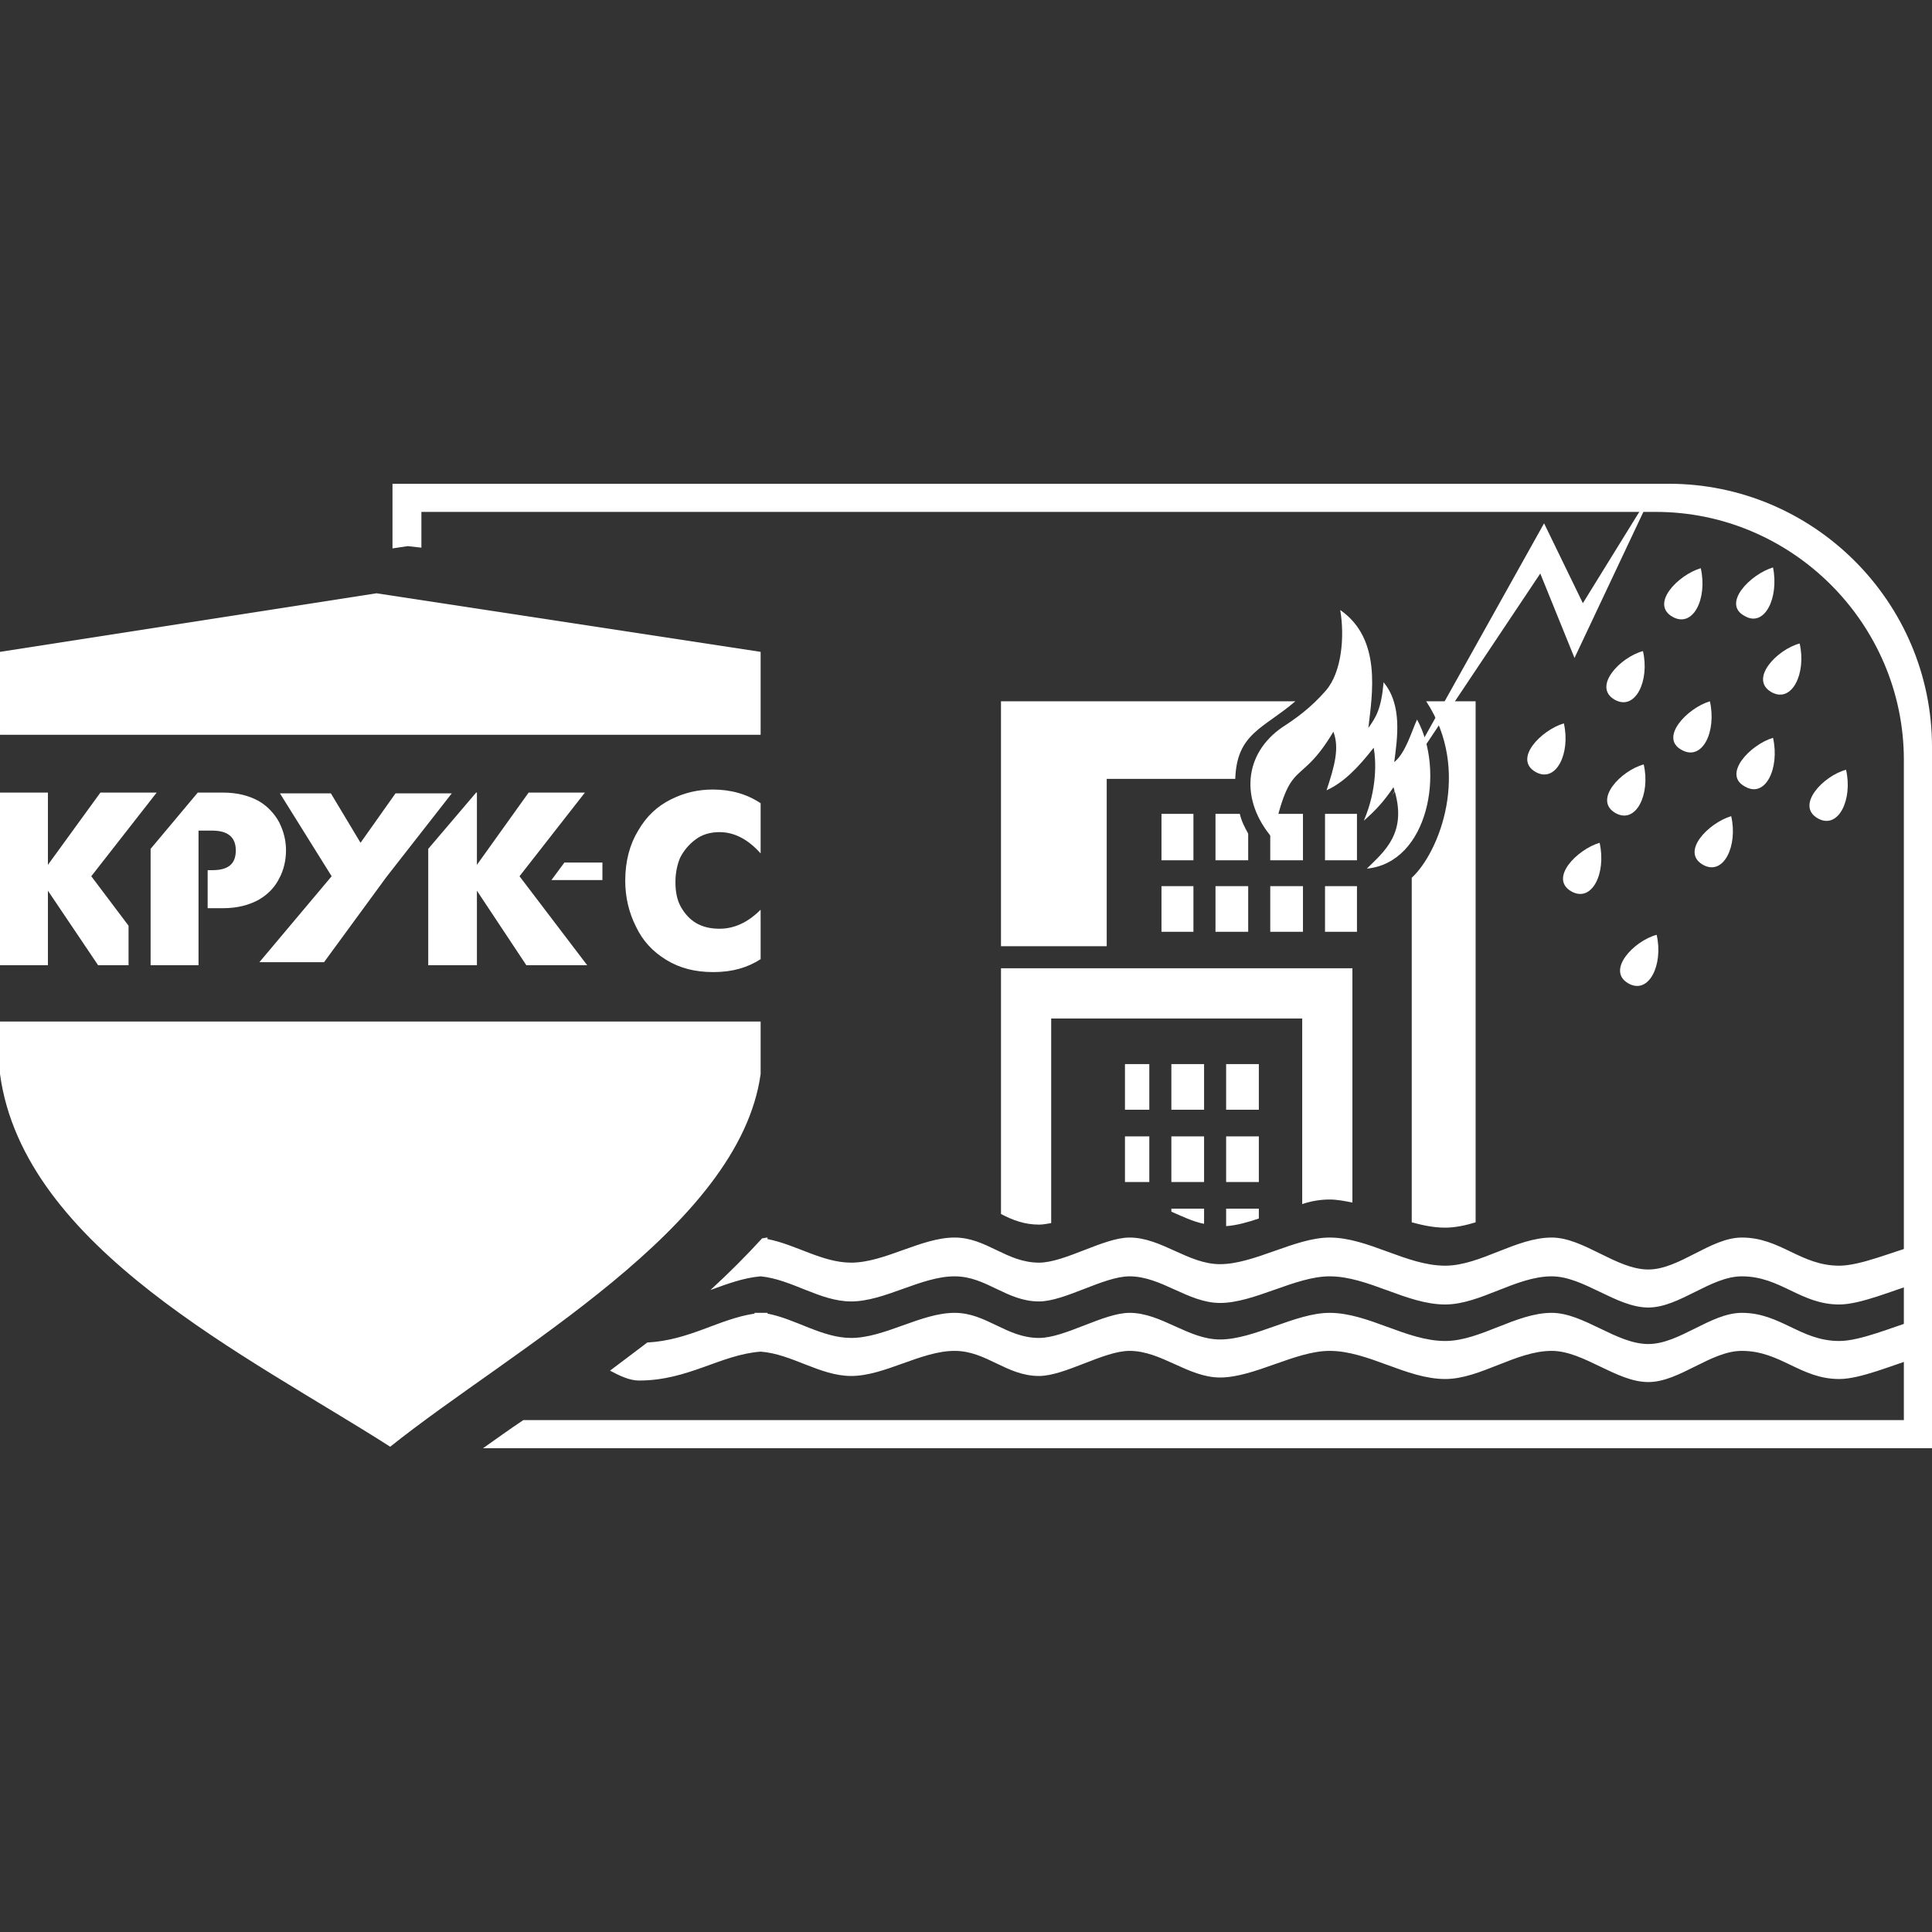
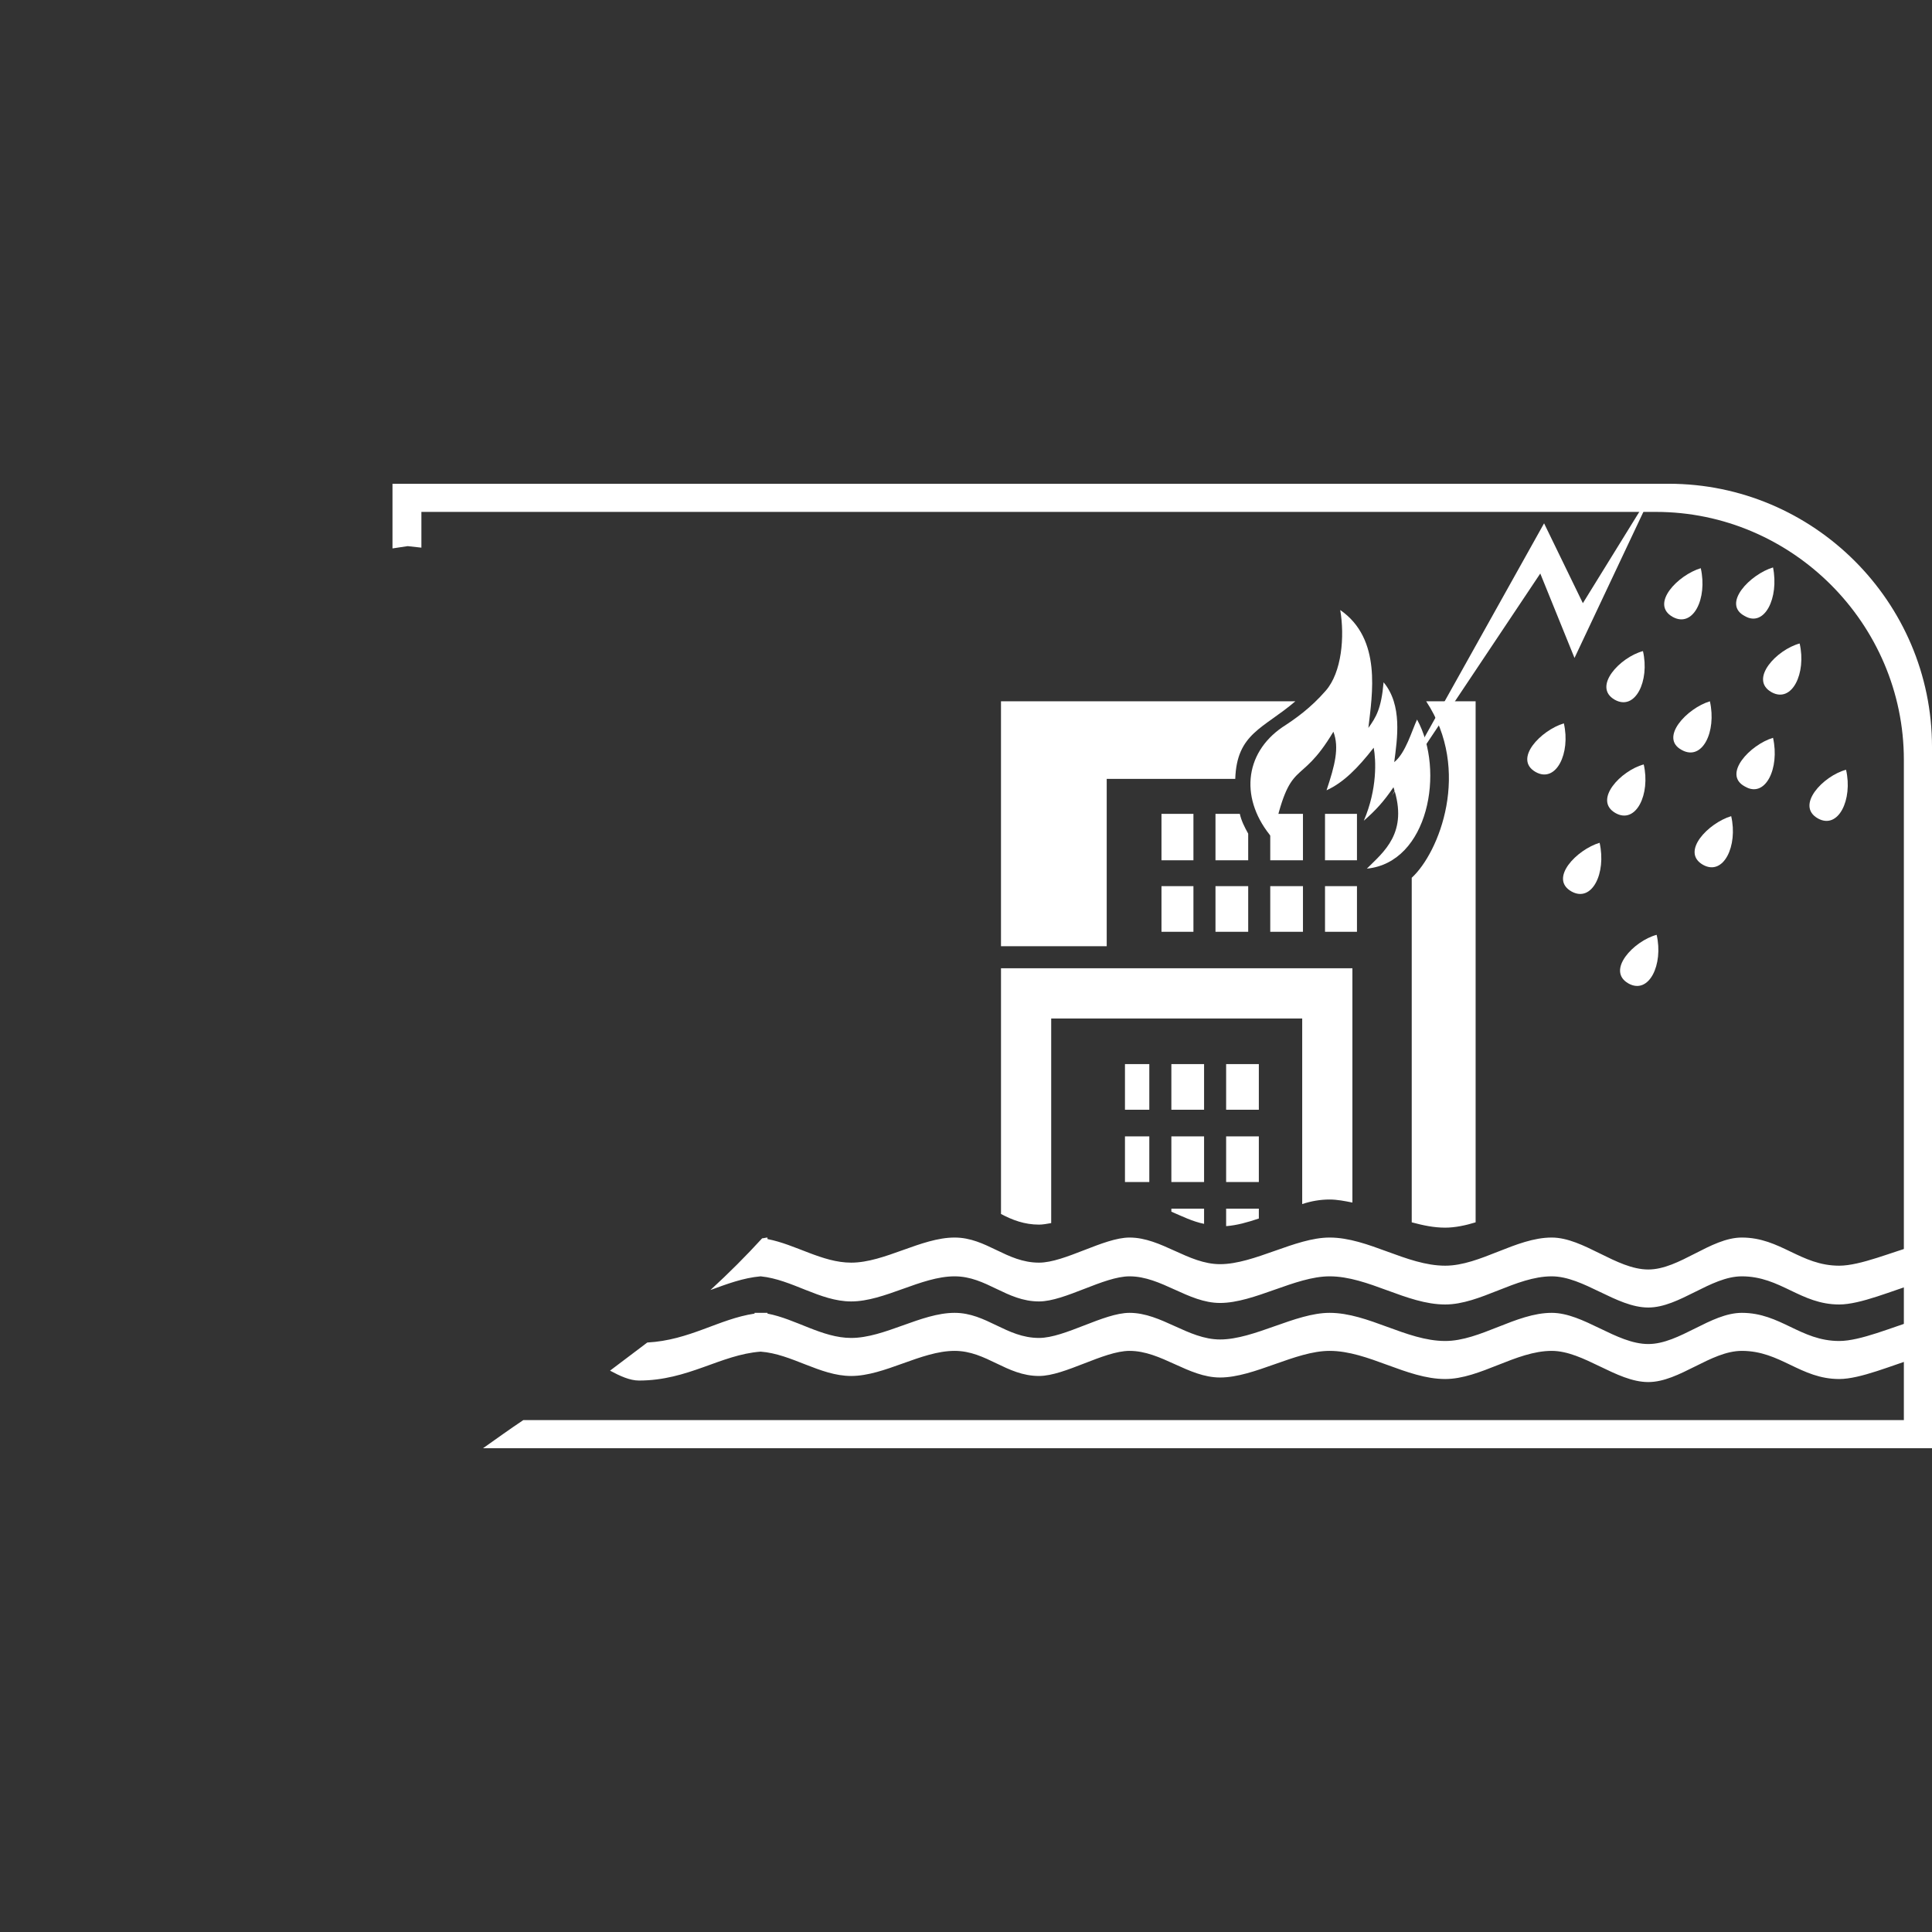
<svg xmlns="http://www.w3.org/2000/svg" xml:space="preserve" width="25.4mm" height="25.4mm" version="1.1" style="shape-rendering:geometricPrecision; text-rendering:geometricPrecision; image-rendering:optimizeQuality; fill-rule:evenodd; clip-rule:evenodd" viewBox="0 0 2540 2540">
  <rect x="0" y="0" width="2540" height="2540" fill="#333333" stroke="none" />
  <defs>
    <style type="text/css">
   
    .fil0 {fill:white}
   
  </style>
  </defs>
  <g id="Слой_x0020_1">
    <g id="_2264980954256">
-       <path class="fil0" d="M563 1269l0 -153 63 -74 1 0 0 95 68 -95 74 0 -86 110 89 117 -80 0 -65 -98 0 98 -64 0zm-563 -303l1000 0 0 -109 -505 -77 -495 77 0 109zm1000 377l-1000 0 0 69c31,229 327,371 513,490 160,-128 459,-288 487,-490l0 -69zm-258 -209l50 0 0 23 -67 0 17 -23zm258 127c-17,11 -37,17 -62,17 -24,0 -44,-5 -62,-16 -18,-11 -31,-25 -40,-44 -9,-18 -14,-38 -14,-60 0,-26 6,-48 17,-66 11,-19 25,-32 43,-41 18,-9 36,-13 55,-13 24,0 45,6 63,18l0 1 0 8 0 9 0 9 0 8 0 9 0 9 0 8 0 5c-16,-18 -34,-28 -54,-28 -12,0 -23,3 -32,10 -8,6 -15,14 -20,24 -4,10 -6,20 -6,32 0,12 2,23 7,32 5,9 12,17 21,22 9,5 19,7 30,7 19,0 37,-8 54,-25l0 8 0 9 0 8 0 9 0 9 0 9 0 8 0 5zm-1000 -145l0 -74 63 0 0 95 69 -95 74 0 -86 110 49 65 0 52 -40 0 -66 -98 0 98 -63 0 0 -153zm198 153l0 -153 62 -74 33 0c19,0 34,4 47,11 12,7 21,17 27,28 6,12 9,24 9,37 0,13 -3,26 -9,37 -6,12 -15,21 -27,28 -13,7 -28,11 -47,11l-20 0 0 -50 6 0c21,0 31,-8 31,-26 0,-17 -10,-26 -31,-26l-6 0 -12 0 0 0 0 177 -63 0zm237 -226l-67 0 68 109 -95 113 85 0 82 -112 86 -110 -74 0 -46 65 -39 -65z" />
      <path class="fil0" d="M554 673l1623 0c179,0 326,147 326,326l0 868 -1815 0c-18,12 -36,25 -53,37l1905 0 0 -922c0,-191 -156,-346 -346,-346l-1678 0 0 85 20 -3 18 2 0 -47z" />
      <path class="fil0" d="M1527 1165l42 0 0 60 -42 0 0 -60zm-211 108l3 0 63 0 330 0 66 0 0 66 0 242c-10,-2 -20,-4 -30,-4 -12,0 -24,2 -36,6l0 -244 -330 0 0 269c-6,1 -11,2 -16,2 -19,0 -35,-6 -50,-14l0 -323zm426 -108l42 0 0 60 -42 0 0 -60zm-72 0l43 0 0 60 -43 0 0 -60zm-72 0l43 0 0 60 -43 0 0 -60zm-71 -95l42 0 0 61 -42 0 0 -61zm215 0l42 0 0 61 -42 0 0 -61zm-72 0l43 0 0 61 -43 0 0 -61zm-72 0l32 0c2,9 6,17 11,26l0 35 -43 0 0 -61zm258 537l0 -453c36,-33 79,-141 19,-232l65 0 0 685c-13,4 -27,7 -40,7 -15,0 -29,-3 -44,-7zm-232 -583l-169 0 0 220 -139 0 0 -220 0 -102 387 0c-42,36 -77,42 -79,102zm-12 565l43 0 0 13c-15,5 -29,9 -43,10l0 -23zm-72 0l43 0 0 20c-15,-3 -29,-10 -43,-16l0 -4zm72 -95l43 0 0 60 -43 0 0 -60zm-72 0l43 0 0 60 -43 0 0 -60zm-61 0l32 0 0 60 -32 0 0 -60zm133 -95l43 0 0 60 -43 0 0 -60zm-72 0l43 0 0 60 -43 0 0 -60zm-61 0l32 0 0 60 -32 0 0 -60z" />
      <path class="fil0" d="M1743 908c21,-24 25,-71 19,-106 55,38 42,111 37,155 10,-14 17,-25 20,-60 25,30 18,74 14,105 15,-12 23,-41 30,-56 37,67 15,188 -66,196 22,-22 55,-47 35,-107 -13,19 -23,30 -39,44 18,-42 16,-80 13,-96 -21,27 -40,46 -62,56 11,-33 17,-56 9,-77 -46,77 -56,29 -80,140 -43,-50 -38,-111 13,-146 17,-11 37,-25 57,-48z" />
      <path class="fil0" d="M1002 1628c2,0 5,-1 7,-1l0 2c37,7 72,31 110,31 44,0 92,-33 136,-33 42,0 68,33 111,33 34,0 85,-33 119,-33 42,0 77,35 119,35 45,0 99,-35 144,-35 51,0 101,37 152,37 46,0 93,-37 140,-37 42,0 85,42 127,42 41,0 82,-42 123,-42 51,0 77,37 128,37 28,0 69,-18 105,-28l0 50c-36,11 -77,29 -105,29 -51,0 -77,-37 -128,-37 -41,0 -82,41 -123,41 -42,0 -85,-41 -127,-41 -47,0 -94,37 -140,37 -51,0 -101,-37 -152,-37 -45,0 -99,35 -144,35 -42,0 -77,-35 -119,-35 -34,0 -85,33 -119,33 -43,0 -69,-33 -111,-33 -44,0 -92,33 -136,33 -41,0 -78,-29 -119,-33 -23,2 -44,10 -66,18 24,-22 47,-45 68,-68z" />
      <path class="fil0" d="M851 1765c56,-3 94,-31 141,-38l0 -1c3,0 6,0 8,0 3,0 6,0 9,0l0 1c37,7 72,32 110,32 44,0 92,-33 136,-33 42,0 68,33 111,33 34,0 85,-33 119,-33 42,0 77,35 119,35 45,0 99,-35 144,-35 51,0 101,37 152,37 46,0 93,-37 140,-37 42,0 85,41 127,41 41,0 82,-41 123,-41 51,0 77,37 128,37 28,0 69,-18 105,-29l0 50c-36,11 -77,29 -105,29 -51,0 -77,-37 -128,-37 -41,0 -82,41 -123,41 -42,0 -85,-41 -127,-41 -47,0 -94,37 -140,37 -51,0 -101,-37 -152,-37 -45,0 -99,35 -144,35 -42,0 -77,-35 -119,-35 -34,0 -85,33 -119,33 -43,0 -69,-33 -111,-33 -44,0 -92,33 -136,33 -41,0 -78,-29 -119,-32 -53,4 -95,38 -160,38 -12,0 -25,-6 -38,-13 16,-12 33,-25 49,-37z" />
      <polygon class="fil0" points="2081,793 2178,636 2070,865 2025,754 1830,1046 2030,688 " />
      <path class="fil0" d="M2178 1229c-30,8 -67,47 -37,64 27,15 46,-25 37,-64z" />
      <path class="fil0" d="M2276 1073c-30,9 -67,47 -37,64 27,15 46,-25 37,-64z" />
      <path class="fil0" d="M2103 1108c-30,9 -67,47 -37,64 27,15 46,-24 37,-64z" />
      <path class="fil0" d="M2161 1005c-30,8 -67,47 -37,64 27,15 46,-25 37,-64z" />
      <path class="fil0" d="M2427 1012c-30,8 -67,47 -37,64 27,15 46,-25 37,-64z" />
      <path class="fil0" d="M2331 970c-30,9 -67,48 -37,64 27,16 46,-24 37,-64z" />
      <path class="fil0" d="M2366 846c-30,8 -67,47 -37,64 27,15 46,-25 37,-64z" />
      <path class="fil0" d="M2331 746c-30,9 -68,48 -37,64 26,15 45,-24 37,-64z" />
      <path class="fil0" d="M2236 747c-30,9 -67,47 -37,64 27,15 46,-24 37,-64z" />
      <path class="fil0" d="M2160 856c-30,8 -67,47 -37,64 27,15 46,-25 37,-64z" />
      <path class="fil0" d="M2248 922c-30,9 -67,48 -37,64 27,15 46,-24 37,-64z" />
      <path class="fil0" d="M2056 951c-30,9 -67,47 -37,64 27,15 46,-25 37,-64z" />
    </g>
  </g>
</svg>